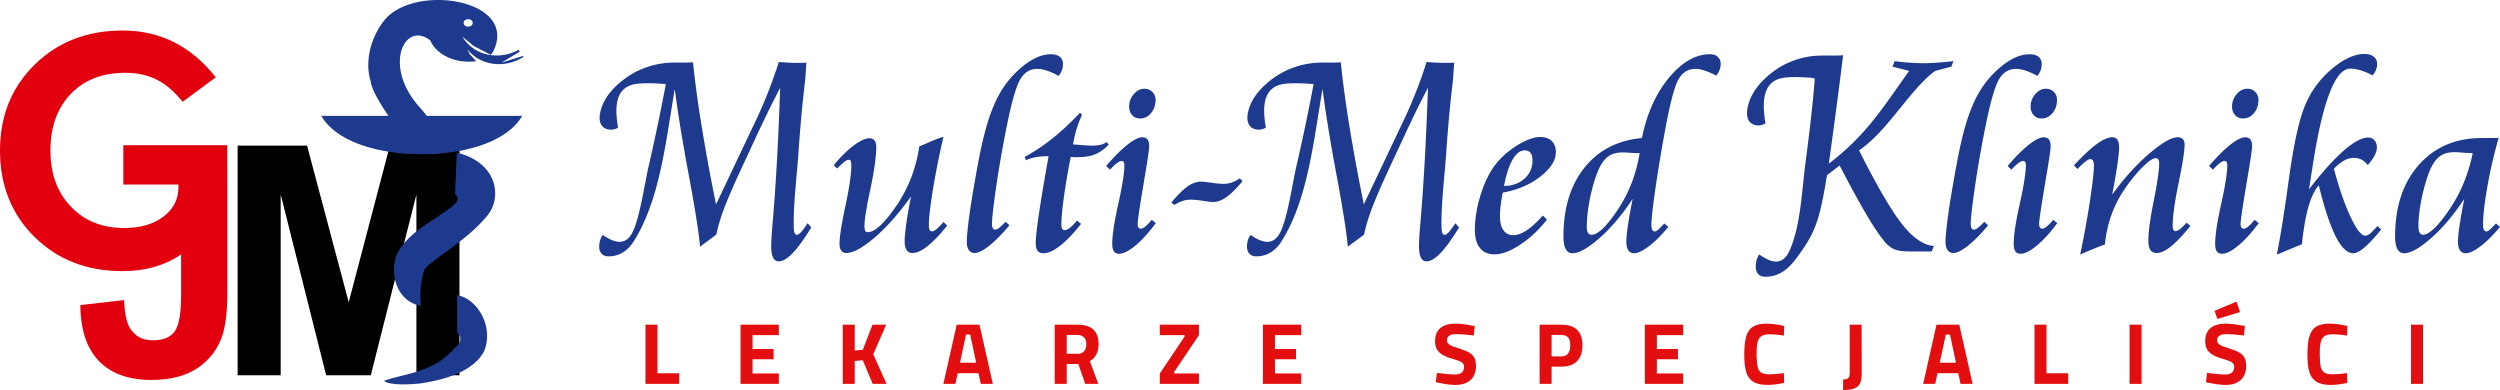
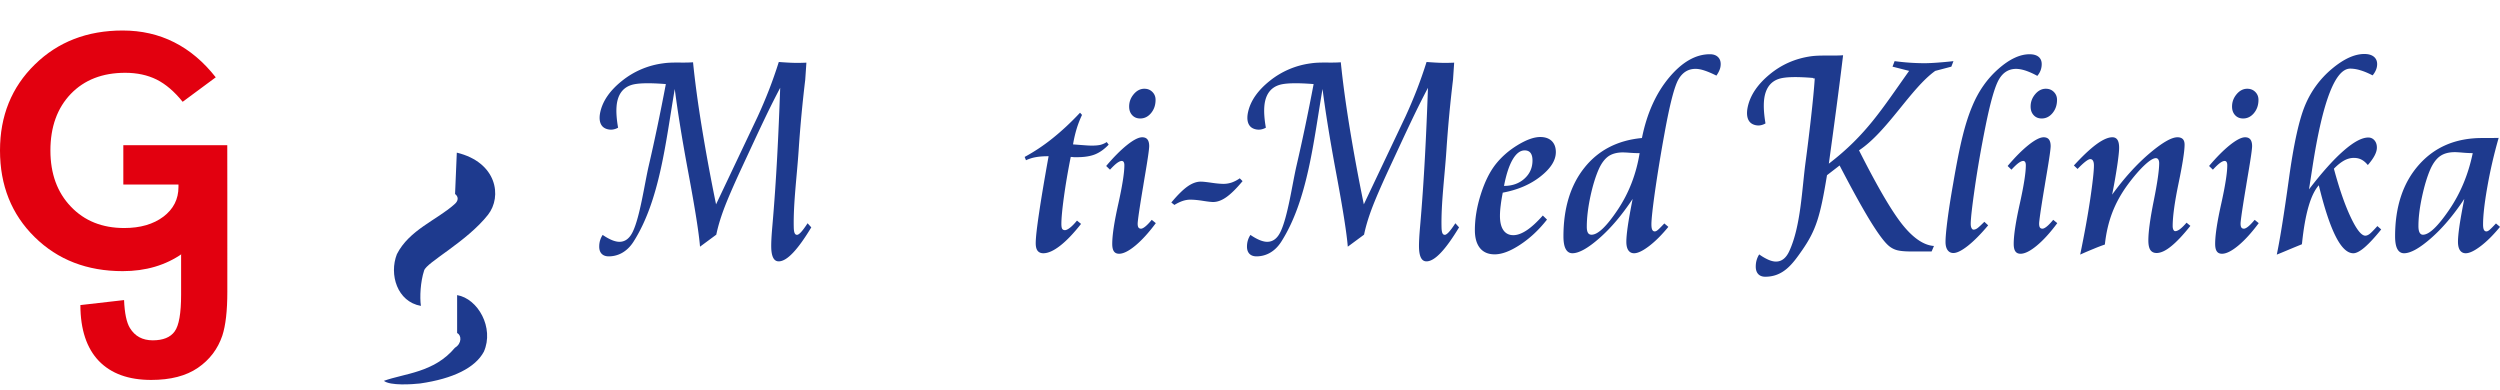
<svg xmlns="http://www.w3.org/2000/svg" width="410" height="64" viewBox="0 0 410 64">
  <g fill="#1E3A8E">
-     <path d="M154.73 22.436a131.292 131.292 0 00-1.748 8.768c-.433 2.724-.652 4.621-.652 5.714 0 .357.04.621.13.785.089.158.227.24.413.24.171 0 .413-.123.714-.37.303-.249.682-.634 1.142-1.164l.62.585c-1.218 1.506-2.298 2.635-3.24 3.377-.942.748-1.76 1.121-2.462 1.121-.426 0-.75-.158-.962-.482-.214-.322-.324-.805-.324-1.451s.096-1.63.283-2.943c.185-1.313.439-2.778.762-4.394-1.973 2.771-3.947 5.007-5.934 6.712-1.98 1.705-3.542 2.558-4.683 2.558a.972.972 0 01-.818-.392c-.193-.262-.29-.633-.29-1.121 0-1.114.323-3.176.97-6.19.64-3.018.963-5.24.963-6.677 0-.364-.034-.605-.103-.728-.062-.117-.193-.18-.378-.18-.152 0-.385.131-.716.386-.33.254-.694.598-1.1 1.045l-.584-.523c1.1-1.361 2.186-2.434 3.253-3.239 1.072-.797 1.939-1.196 2.613-1.196.364 0 .639.124.824.365.187.24.283.59.283 1.044 0 1.582-.324 3.893-.963 6.932-.647 3.033-.97 5.042-.97 6.025 0 .412.041.687.124.824.076.131.227.2.44.2 1.142 0 2.703-1.444 4.677-4.333 1.973-2.887 3.218-6.126 3.747-9.73.268-.103.667-.275 1.204-.502 1.21-.536 2.131-.894 2.764-1.066M173.606 12.444c-.688-.378-1.32-.66-1.911-.86-.591-.192-1.122-.288-1.575-.288-1.183 0-2.111.564-2.778 1.685-.675 1.12-1.41 3.665-2.215 7.64-.73 3.624-1.313 7-1.767 10.122-.447 3.122-.674 5.11-.674 5.97 0 .281.041.516.13.687.09.172.2.262.331.262.192 0 .392-.07.598-.213.206-.138.599-.496 1.176-1.074l.626.578c-1.211 1.443-2.318 2.559-3.315 3.35-1.004.789-1.795 1.19-2.386 1.19-.406 0-.722-.159-.949-.475-.227-.317-.344-.764-.344-1.342 0-.748.11-1.951.323-3.616.213-1.659.523-3.64.929-5.95.577-3.369 1.1-6.003 1.581-7.9.475-1.892.997-3.494 1.561-4.815 1.004-2.427 2.42-4.456 4.25-6.072 1.829-1.616 3.542-2.427 5.137-2.427.646 0 1.142.144 1.486.426.336.282.508.674.508 1.19 0 .343-.055.687-.179 1.017a3.135 3.135 0 01-.543.915" />
    <path d="M177.127 18.482l.324.365c-.35.736-.647 1.506-.887 2.296a20.17 20.17 0 00-.585 2.538c.887.069 1.554.117 2.008.151.448.034.811.048 1.08.048.612 0 1.1-.048 1.451-.137.344-.097.674-.241.983-.447l.323.426c-.701.736-1.437 1.265-2.207 1.582-.77.316-1.754.474-2.95.474h-.564a3.873 3.873 0 00-.502-.04c-.475 2.379-.846 4.572-1.121 6.58s-.413 3.473-.413 4.4c0 .386.041.655.131.805.09.145.24.221.454.221.213 0 .495-.139.846-.412.35-.275.722-.66 1.127-1.156l.667.543c-1.224 1.554-2.365 2.752-3.424 3.576s-1.98 1.238-2.758 1.238c-.42 0-.729-.138-.942-.406-.207-.268-.31-.68-.31-1.244 0-.86.186-2.524.558-5 .364-2.468.887-5.556 1.554-9.263-.819 0-1.52.048-2.112.158a6.364 6.364 0 00-1.595.502l-.22-.543a30.421 30.421 0 004.553-3.033c1.492-1.19 3.005-2.592 4.531-4.222M187.677 14.555c.53 0 .963.172 1.313.523.35.35.523.777.523 1.293 0 .86-.248 1.582-.736 2.173s-1.087.887-1.78.887c-.538 0-.977-.179-1.315-.543-.336-.365-.501-.832-.501-1.41 0-.77.254-1.444.756-2.035.502-.592 1.086-.888 1.74-.888m1.21 21.497l.667.544c-1.17 1.574-2.29 2.804-3.363 3.691-1.072.887-1.96 1.328-2.654 1.328-.392 0-.674-.13-.853-.392-.185-.26-.275-.672-.275-1.237 0-1.404.33-3.59.998-6.568.66-2.97.99-5.082.99-6.313 0-.233-.035-.405-.11-.53a.359.359 0 00-.317-.178c-.213 0-.474.117-.784.344-.309.227-.687.592-1.148 1.087l-.626-.606c1.252-1.478 2.4-2.626 3.445-3.459 1.053-.832 1.87-1.25 2.462-1.25.392 0 .681.123.867.363.185.24.281.605.281 1.087 0 .468-.213 1.98-.646 4.531-.144.86-.26 1.541-.337 2.036a223.909 223.909 0 00-.667 4.154c-.158 1.1-.24 1.767-.24 1.994 0 .281.04.488.13.627.09.13.227.197.413.197.186 0 .426-.123.722-.363s.646-.606 1.045-1.087zM203.322 29.244l.46.461c-1.018 1.224-1.905 2.097-2.661 2.627-.75.53-1.472.797-2.173.797-.282 0-.839-.06-1.671-.192-.833-.13-1.527-.193-2.077-.193-.413 0-.84.076-1.265.22-.434.151-.873.365-1.334.646l-.503-.398c1.032-1.238 1.926-2.118 2.669-2.64.75-.523 1.464-.784 2.166-.784.323 0 .894.061 1.719.178.832.124 1.506.186 2.029.186.44 0 .88-.076 1.32-.22a5.536 5.536 0 001.32-.688M246.66 30.489c1.354 0 2.469-.399 3.348-1.19.88-.79 1.321-1.788 1.321-2.985 0-.55-.11-.962-.324-1.238-.212-.274-.536-.412-.962-.412-.729 0-1.383.502-1.968 1.5-.583 1.003-1.057 2.441-1.415 4.325m-.207 1.107c-.143.736-.262 1.43-.337 2.077a13.803 13.803 0 00-.124 1.712c0 1.031.186 1.822.565 2.365s.92.818 1.629.818c.662 0 1.39-.267 2.2-.804.806-.535 1.685-1.348 2.635-2.42l.687.667c-1.34 1.706-2.812 3.08-4.414 4.126-1.596 1.052-2.984 1.576-4.167 1.576-1.053 0-1.85-.346-2.407-1.025-.558-.688-.84-1.67-.84-2.944 0-1.885.323-3.844.977-5.894.653-2.05 1.471-3.692 2.448-4.93.97-1.217 2.173-2.27 3.617-3.143s2.668-1.306 3.68-1.306c.804 0 1.43.22 1.883.653.448.44.674 1.045.674 1.822 0 1.348-.838 2.675-2.51 3.989-1.67 1.32-3.734 2.207-6.196 2.661zM268.9 25.118c-.462 0-.984-.02-1.583-.061a21.85 21.85 0 00-1.141-.063c-.962 0-1.753.207-2.36.612-.597.413-1.126 1.087-1.567 2.029-.549 1.21-1.024 2.737-1.423 4.58-.392 1.85-.592 3.514-.592 4.992 0 .44.063.764.194.979.123.205.322.308.59.308 1.039 0 2.47-1.369 4.293-4.1 1.829-2.736 3.025-5.824 3.588-9.276m-1.148 7.51c-1.747 2.634-3.562 4.778-5.446 6.43-1.877 1.649-3.356 2.475-4.428 2.475-.482 0-.854-.234-1.1-.695-.249-.461-.372-1.154-.372-2.063 0-4.634 1.148-8.39 3.438-11.264 2.29-2.874 5.432-4.497 9.435-4.875.804-4.003 2.284-7.297 4.421-9.875 2.146-2.58 4.388-3.865 6.726-3.865.55 0 .983.144 1.294.433.315.29.474.68.474 1.183 0 .316-.056.632-.18.942-.123.31-.294.626-.523.949-.756-.378-1.402-.653-1.953-.832-.549-.186-1.044-.275-1.472-.275-1.195 0-2.124.57-2.79 1.712-.668 1.141-1.43 4.092-2.29 8.844a259.426 259.426 0 00-1.562 9.503c-.392 2.8-.591 4.615-.591 5.448 0 .39.041.68.13.865.09.186.228.283.414.283.15 0 .315-.076.501-.234.192-.153.543-.51 1.073-1.072l.66.562c-1.1 1.342-2.159 2.393-3.184 3.17-1.018.771-1.83 1.156-2.434 1.156-.406 0-.716-.158-.942-.482-.22-.322-.33-.79-.33-1.41 0-.59.082-1.45.24-2.57.165-1.122.427-2.6.791-4.444zM334.12 12.444c-.687-.378-1.32-.66-1.911-.86-.592-.192-1.122-.288-1.575-.288-1.183 0-2.112.564-2.779 1.685-.674 1.12-1.409 3.665-2.214 7.64-.73 3.624-1.313 7-1.766 10.122-.448 3.122-.675 5.11-.675 5.97 0 .281.041.516.131.687.089.172.198.262.33.262.192 0 .392-.07.598-.213.206-.138.598-.496 1.176-1.074l.626.578c-1.211 1.443-2.318 2.559-3.315 3.35-1.004.789-1.795 1.19-2.386 1.19-.406 0-.723-.159-.95-.475s-.343-.764-.343-1.342c0-.748.11-1.951.323-3.616.214-1.659.522-3.64.93-5.95.576-3.369 1.099-6.003 1.58-7.9.475-1.892.996-3.494 1.56-4.815 1.005-2.427 2.422-4.456 4.25-6.072s3.542-2.427 5.138-2.427c.646 0 1.141.144 1.486.426.337.282.508.674.508 1.19 0 .343-.055.687-.178 1.017a3.147 3.147 0 01-.544.915" />
    <path d="M335.517 14.555c.529 0 .962.172 1.313.523.35.35.522.777.522 1.293 0 .86-.248 1.582-.736 2.173s-1.087.887-1.78.887c-.537 0-.977-.179-1.314-.543-.337-.365-.501-.832-.501-1.41 0-.77.253-1.444.756-2.035.501-.592 1.086-.888 1.74-.888m1.21 21.497l.667.544c-1.17 1.574-2.29 2.804-3.364 3.691-1.072.887-1.959 1.328-2.654 1.328-.392 0-.673-.13-.853-.392-.185-.26-.275-.672-.275-1.237 0-1.404.331-3.59.997-6.568.661-2.97.991-5.082.991-6.313 0-.233-.035-.405-.11-.53a.356.356 0 00-.316-.178c-.212 0-.475.117-.785.344-.308.227-.687.592-1.148 1.087l-.625-.606c1.25-1.478 2.4-2.626 3.445-3.459 1.052-.832 1.87-1.25 2.462-1.25.392 0 .68.123.866.363.186.24.283.605.283 1.087 0 .468-.214 1.98-.647 4.531-.144.86-.26 1.541-.338 2.036a231.89 231.89 0 00-.667 4.154c-.157 1.1-.24 1.767-.24 1.994 0 .281.041.488.13.627.09.13.228.197.414.197s.426-.123.722-.363.646-.606 1.045-1.087zM341.15 41.754c.68-3.281 1.229-6.3 1.643-9.071.405-2.765.611-4.615.611-5.543 0-.33-.049-.592-.151-.77a.488.488 0 00-.454-.276c-.172 0-.446.145-.818.434-.365.288-.785.68-1.26 1.182l-.604-.57c1.424-1.554 2.661-2.717 3.7-3.48 1.045-.763 1.912-1.148 2.613-1.148.37 0 .654.144.832.426.185.282.275.716.275 1.307 0 .536-.103 1.492-.302 2.86a97.15 97.15 0 01-.846 4.814c1.973-2.71 4.008-4.958 6.1-6.739 2.098-1.782 3.637-2.668 4.614-2.668.393 0 .68.103.88.302.193.2.288.502.288.908 0 1.045-.322 3.143-.975 6.278-.653 3.137-.977 5.496-.977 7.084 0 .254.041.455.123.603.076.145.18.223.296.223.22 0 .475-.111.777-.332.303-.226.66-.578 1.08-1.058l.626.523c-1.197 1.506-2.248 2.62-3.157 3.348-.9.736-1.699 1.101-2.385 1.101-.454 0-.792-.166-1.019-.496-.22-.33-.33-.846-.33-1.56 0-1.41.296-3.582.887-6.526.592-2.944.887-4.993.887-6.149 0-.254-.047-.453-.143-.604a.447.447 0 00-.4-.22c-.42 0-1.038.385-1.863 1.154-.826.778-1.733 1.823-2.71 3.137-1.1 1.492-1.959 3.04-2.572 4.635-.612 1.602-1.018 3.348-1.217 5.239-.578.2-1.183.427-1.802.689-.626.254-1.375.568-2.248.963M368.553 14.555c.529 0 .964.172 1.314.523.35.35.522.777.522 1.293 0 .86-.246 1.582-.736 2.173-.487.591-1.087.887-1.78.887-.536 0-.977-.179-1.314-.543-.337-.365-.502-.832-.502-1.41 0-.77.255-1.444.756-2.035.501-.592 1.086-.888 1.74-.888m1.21 21.497l.667.544c-1.168 1.574-2.29 2.804-3.362 3.691-1.073.887-1.96 1.328-2.655 1.328-.392 0-.674-.13-.852-.392-.186-.26-.275-.672-.275-1.237 0-1.404.33-3.59.997-6.568.66-2.97.99-5.082.99-6.313 0-.233-.034-.405-.11-.53a.358.358 0 00-.317-.178c-.212 0-.474.117-.783.344-.31.227-.688.592-1.15 1.087l-.625-.606c1.252-1.478 2.4-2.626 3.445-3.459 1.053-.832 1.871-1.25 2.462-1.25.393 0 .681.123.867.363.186.24.283.605.283 1.087 0 .468-.214 1.98-.648 4.531-.144.86-.26 1.541-.337 2.036a231.89 231.89 0 00-.667 4.154c-.158 1.1-.24 1.767-.24 1.994 0 .281.041.488.131.627.089.13.227.197.412.197s.427-.123.722-.363c.296-.24.646-.606 1.046-1.087zM389.108 12.361c-.73-.377-1.39-.653-1.995-.832a5.72 5.72 0 00-1.672-.275c-2.46 0-4.51 5.316-6.167 15.954a657.667 657.667 0 01-.598 3.845c2.132-2.778 4.023-4.89 5.68-6.334 1.65-1.444 2.998-2.166 4.043-2.166.407 0 .743.151 1.011.46.27.31.399.71.399 1.19 0 .393-.123.826-.372 1.3-.247.475-.618.997-1.113 1.561-.35-.419-.701-.715-1.06-.894-.357-.186-.769-.275-1.237-.275-.536 0-1.073.145-1.595.434-.524.288-1.08.735-1.671 1.34.886 3.301 1.808 5.963 2.764 7.97.95 2.007 1.746 3.013 2.393 3.013.2 0 .427-.09.667-.261.241-.172.675-.614 1.307-1.315l.626.551c-1.045 1.3-1.954 2.277-2.71 2.93-.756.652-1.382.976-1.864.976-.99 0-1.959-.922-2.887-2.758-.935-1.841-1.857-4.634-2.772-8.39-1.327 1.492-2.241 4.636-2.744 9.435l-.033.24c-.38.153-1.033.42-1.961.805-.922.393-1.644.688-2.152.889.536-2.566 1.196-6.705 1.987-12.414.784-5.707 1.672-9.744 2.669-12.103a15.528 15.528 0 014.366-5.934c1.94-1.63 3.713-2.449 5.344-2.449.653 0 1.169.145 1.54.44.364.296.55.702.55 1.21 0 .31-.055.62-.18.93-.123.309-.309.618-.563.927M404.14 32.627c-1.745 2.635-3.56 4.78-5.446 6.432-1.877 1.648-3.355 2.474-4.428 2.474-.48 0-.852-.234-1.1-.695s-.371-1.154-.371-2.063c0-4.89 1.299-8.802 3.9-11.738 2.598-2.936 6.05-4.401 10.368-4.401h.868c.397 0 .742 0 1.023-.008.283-.006.559-.013.826-.013a77.191 77.191 0 00-1.87 8.108c-.462 2.64-.687 4.669-.687 6.08 0 .39.04.68.129.865.09.186.228.283.414.283.15 0 .315-.076.5-.234.193-.153.544-.51 1.074-1.072l.66.562c-1.1 1.342-2.16 2.393-3.185 3.17-1.017.771-1.829 1.156-2.433 1.156-.406 0-.715-.158-.943-.482-.22-.322-.33-.797-.33-1.41 0-.59.083-1.45.24-2.57.166-1.122.428-2.6.792-4.444m1.388-7.516c-.432 0-.968-.02-1.615-.076-.64-.055-1.08-.082-1.307-.082-.997 0-1.801.213-2.42.647-.612.426-1.141 1.134-1.588 2.11-.536 1.225-.997 2.751-1.39 4.58-.392 1.823-.585 3.425-.585 4.794 0 .467.063.826.193 1.059.124.234.31.351.55.351 1.012 0 2.442-1.361 4.305-4.093 1.857-2.722 3.143-5.824 3.857-9.29zM106.391 27.193c.951-4.09 1.887-8.558 2.808-13.404-2.788-.222-4.678-.172-5.67.155-1.202.389-1.964 1.264-2.28 2.618-.121.52-.174 1.159-.157 1.9.025.745.113 1.564.275 2.478-.322.181-.652.283-.98.316a2.213 2.213 0 01-.977-.136c-.47-.173-.783-.501-.95-.981-.166-.489-.166-1.104.006-1.845.427-1.827 1.624-3.516 3.588-5.07a13.51 13.51 0 016.678-2.834c1.635-.245 3.203-.046 4.927-.176.314 3.143.79 6.664 1.425 10.57a313.864 313.864 0 002.349 12.728l6.842-14.427a81.002 81.002 0 001.838-4.333 75.702 75.702 0 001.609-4.587c.203.016.648.049 1.321.09.68.042 1.217.058 1.616.058.53 0 1.06-.013 1.59-.038l-.19 2.8c-.467 3.872-.829 7.757-1.086 11.648-.27 4.071-.889 8.73-.795 12.588.01.425.057.736.148.93.089.185.222.279.399.27.163-.005.389-.161.669-.468.28-.307.628-.78 1.05-1.429l.607.673c-1.114 1.844-2.107 3.229-2.98 4.149-.875.927-1.642 1.4-2.309 1.427-.405.016-.717-.162-.929-.539-.212-.379-.331-.947-.35-1.719s.044-1.947.182-3.52c.662-7.562 1.012-15.024 1.286-22.685a150.399 150.399 0 00-1.982 3.906 343.351 343.351 0 00-2.329 4.916l-2.125 4.57c-1.315 2.848-2.257 5.04-2.82 6.55-.562 1.517-.968 2.896-1.223 4.142l-2.669 1.971c-.177-2.207-.811-6.22-1.897-12.03-1.086-5.811-1.775-10.196-2.246-13.831-1.479 8.63-2.436 18.238-6.754 25.027-1.203 1.89-2.794 2.416-4.054 2.422-.512.002-.903-.14-1.176-.42-.267-.277-.403-.666-.405-1.178 0-.341.042-.681.14-1.01.096-.32.237-.628.427-.908.544.373 1.045.65 1.513.846.467.191.886.285 1.245.283.934-.004 1.668-.564 2.192-1.68 1.184-2.486 1.93-7.894 2.603-10.783M212.625 27.193c.951-4.09 1.889-8.558 2.81-13.404-2.79-.222-4.68-.172-5.671.155-1.202.389-1.964 1.264-2.28 2.618-.12.52-.175 1.159-.157 1.9.025.745.112 1.564.275 2.478-.322.181-.653.283-.98.316a2.215 2.215 0 01-.978-.136c-.47-.173-.782-.501-.95-.981-.166-.489-.165-1.104.007-1.845.427-1.827 1.624-3.516 3.588-5.07a13.514 13.514 0 016.678-2.834c1.634-.245 3.203-.046 4.926-.176.314 3.143.793 6.664 1.425 10.57a315.73 315.73 0 002.35 12.728l6.842-14.427a81.002 81.002 0 001.838-4.333 76.037 76.037 0 001.608-4.587c.203.016.648.049 1.322.09.68.042 1.217.058 1.616.058.53 0 1.06-.013 1.588-.038l-.188 2.8a218.41 218.41 0 00-1.087 11.648c-.269 4.071-.889 8.73-.794 12.588.01.425.058.736.147.93.09.185.222.279.399.27.164-.005.389-.161.669-.468.281-.307.63-.78 1.052-1.429l.606.673c-1.114 1.844-2.106 3.229-2.98 4.149-.874.927-1.642 1.4-2.309 1.427-.405.016-.718-.162-.929-.539-.213-.379-.33-.947-.35-1.719-.019-.771.044-1.947.182-3.52.662-7.562 1.012-15.024 1.287-22.685a145.913 145.913 0 00-1.983 3.906 347.299 347.299 0 00-2.33 4.916l-2.124 4.57c-1.315 2.848-2.258 5.04-2.82 6.55-.563 1.517-.968 2.896-1.224 4.142l-2.668 1.971c-.177-2.207-.811-6.22-1.897-12.03-1.085-5.811-1.776-10.196-2.246-13.831-1.479 8.63-2.437 18.238-6.754 25.027-1.204 1.89-2.793 2.416-4.055 2.422-.51.002-.902-.14-1.175-.42-.266-.277-.404-.666-.405-1.178 0-.341.042-.681.14-1.01a3.33 3.33 0 01.427-.908c.544.373 1.044.65 1.513.846.467.191.887.285 1.244.283.936-.004 1.668-.564 2.192-1.68 1.185-2.486 1.931-7.894 2.603-10.783M297.361 12.855c.004-.023.01-.046.013-.069-2.789-.231-4.678-.18-5.67.162-1.201.404-1.964 1.316-2.28 2.728-.121.542-.175 1.208-.157 1.98.024.777.113 1.63.274 2.583a2.432 2.432 0 01-.98.33 2.145 2.145 0 01-.977-.143c-.47-.18-.782-.522-.95-1.022-.164-.51-.164-1.15.007-1.923.427-1.904 1.624-3.665 3.588-5.285 1.963-1.62 4.197-2.587 6.68-2.953 1.635-.241 3.633-.048 5.358-.183-.72 5.945-1.52 11.855-2.338 17.782 6.129-4.707 8.71-8.95 13.167-15.216l-2.723-.695.344-.904a36.902 36.902 0 004.813.338c.618 0 1.32-.03 2.105-.087s1.698-.135 2.73-.25l-.344.903-2.641.695c-4.013 2.865-7.868 9.964-12.5 13.03 2.985 5.92 5.357 9.985 7.132 12.2 1.773 2.207 3.494 3.367 5.157 3.482l-.385.902H313.4c-.989 0-1.753-.07-2.275-.207a3.49 3.49 0 01-1.39-.738c-.721-.617-1.732-1.979-3.033-4.092-1.292-2.115-2.964-5.133-5.007-9.067l-2.069 1.598c-1.105 6.75-1.777 8.996-4.099 12.34-1.539 2.213-3.056 4.301-6.003 4.31-.51.003-.903-.144-1.176-.437-.266-.289-.403-.693-.404-1.226 0-.354.042-.711.14-1.053.096-.334.236-.654.427-.945a8.472 8.472 0 001.512.88c.468.2.886.297 1.245.295.935-.003 1.669-.587 2.193-1.75 1.874-4.103 2.043-10.007 2.658-14.6.516-3.852 1.299-10.406 1.5-13.693h-.258z" />
  </g>
-   <path fill-rule="evenodd" clip-rule="evenodd" d="M38.974 61.541V23.876h11.383l6.831 25.694 6.524-24.823c1.716.3 3.55.463 5.455.463 2.177 0 4.261-.212 6.184-.6V61.54h-7.06v-29.65l-7.48 29.65h-7.324l-7.453-29.65v29.65h-7.06z" />
  <path fill-rule="evenodd" clip-rule="evenodd" fill="#1E3A8E" d="M74.916 25.033l-.285 6.781c.57.447.61 1.097-.121 1.706-2.924 2.597-7.39 4.183-9.42 8.162-1.3 3.328.04 7.795 3.938 8.486-.203-1.463-.081-3.94.528-5.807.406-1.341 6.984-4.71 10.476-9.136 2.355-3.005 1.462-8.608-5.116-10.192M74.968 48.398v6.223c.719.322.826 1.69-.36 2.41-3.416 4.098-8.306 4.205-11.651 5.428 1.043.828 4.64.574 5.934.432 5.465-.791 9.061-2.59 10.463-5.215 1.727-3.918-.97-8.701-4.386-9.278" />
-   <path fill="#1E3A8E" d="M68.052 16.666c-5.028-6.522-1.48-13.186 2.509-10.038 1.243 2.813 4.877 3.813 7.53 3.402l-1.063-1.153-.397-.818c2.108 2.725 6.136 3.249 9.239 1.26-.04-.045-.08-.092-.119-.14l-3.53 1.098 3.025-1.802a5.773 5.773 0 01-.18-.314c-3.078 1.7-6.899 1.062-8.887-1.63-.12-.16-.23-.326-.33-.495l1.849 1.508 2.777 1.444c.18-.176.327-.372.433-.588 4.188-8.6-13.173-11.202-17.97-4.955-2.282 2.972-3.111 6.816-2.133 9.946.214 1.485 1.605 3.674 2.884 5.609H52.698c2.264 4 8.797 6.287 16.469 6.287 7.67 0 14.204-2.287 16.467-6.287H69.99c-.68-.92-1.41-1.646-1.938-2.334zM76.78 3.144c.412 0 .747.274.747.611s-.335.612-.747.612-.747-.275-.747-.612.336-.611.747-.611zm-1.256 2.627l.003.01-.006-.014.003.004z" />
  <path fill-rule="evenodd" clip-rule="evenodd" fill="#E2000F" d="M37.272 23.817H20.225v6.441h9.044v.415c0 1.994-.83 3.618-2.47 4.862-1.641 1.236-3.786 1.861-6.424 1.861-3.6 0-6.521-1.164-8.753-3.511-2.233-2.33-3.354-5.4-3.354-9.203 0-3.865 1.12-6.962 3.344-9.283 2.223-2.303 5.198-3.46 8.921-3.46 1.942 0 3.671.372 5.162 1.113 1.492.75 2.913 1.968 4.262 3.644l5.427-4.015c-2.003-2.55-4.28-4.473-6.83-5.753-2.558-1.288-5.365-1.924-8.436-1.924-5.805 0-10.606 1.853-14.409 5.577C1.906 14.296 0 19 0 24.681c0 5.736 1.897 10.475 5.683 14.198 3.785 3.725 8.594 5.588 14.435 5.588 3.786 0 7.051-.963 9.796-2.887l-.213.158v6.592c0 3.053-.352 5.065-1.058 6.025-.697.973-1.898 1.458-3.592 1.458-1.676 0-2.93-.67-3.75-2.03-.547-.89-.865-2.416-.953-4.57l-7.165.82c.009 4.024 1.033 7.076 3.026 9.16 2.013 2.082 4.872 3.116 8.586 3.116 3.168 0 5.718-.655 7.66-1.987 1.932-1.324 3.264-3.09 4.005-5.277.548-1.676.821-4.076.821-7.191V31.758l-.009-7.941z" />
  <g fill="#E20E0F">
-     <path d="M111.383 61.217v1.74h-5.526V53.25h1.97v7.967h3.556zM123.418 54.963v2.27h3.455v1.685h-3.455v2.326h4.311v1.713h-6.281V53.25h6.281v1.713h-4.311zM141.492 59.074l-1.313.13v3.753h-1.97V53.25h1.97v4.24l1.327-.129 1.585-4.111h2.242l-2.113 4.854 2.17 4.853h-2.27l-1.628-3.883zM160.466 61.201h-3.398l-.386 1.756h-1.97l2.184-9.707h3.741l2.185 9.707h-1.97l-.386-1.756zm-1.356-6.324h-.686l-.985 4.611h2.656l-.985-4.611zM172.972 53.25h3.77c2.284 0 3.426 1.064 3.426 3.197 0 1.266-.476 2.2-1.428 2.8l1.385 3.71h-2.156l-1.127-3.256h-1.9v3.256h-1.97V53.25zm3.799 4.768c.446 0 .79-.141 1.027-.42.238-.282.357-.66.357-1.137s-.124-.85-.371-1.121c-.248-.27-.596-.406-1.042-.406h-1.8v3.084h1.829zM190.205 61.26l4.054-6.041v-.256h-4.054V53.25h6.424v1.713l-4.054 6.023v.258h4.054v1.713h-6.424V61.26zM209.093 54.963v2.27h3.455v1.685h-3.455v2.326h4.311v1.713h-6.281V53.25h6.281v1.713h-4.311zM235.977 62.785l-.515-.097.2-1.53c1.275.172 2.25.258 2.927.258 1.009 0 1.514-.42 1.514-1.256 0-.344-.134-.596-.4-.758-.267-.16-.715-.332-1.342-.513-.754-.21-1.345-.444-1.778-.7-.433-.257-.748-.562-.942-.914-.196-.351-.292-.789-.292-1.312 0-.953.29-1.672.87-2.156.58-.487 1.393-.729 2.442-.729.407 0 .832.026 1.27.078s1.079.155 1.927.307l-.156 1.557c-1.305-.153-2.252-.229-2.843-.229-1.037 0-1.555.342-1.555 1.027 0 .239.085.434.258.586.17.153.383.28.641.377.257.102.69.246 1.3.438.657.209 1.165.427 1.527.656.362.229.623.512.786.85.16.337.243.773.243 1.304 0 1.002-.303 1.768-.908 2.301s-1.42.799-2.448.799c-.742 0-1.652-.113-2.726-.344zM252.494 53.25h3.569c2.303 0 3.455 1.123 3.455 3.367 0 1.145-.292 2.014-.877 2.613-.586.6-1.446.9-2.579.9h-1.598v2.827h-1.97V53.25zm3.555 5.195c.98 0 1.47-.607 1.47-1.828 0-.588-.116-1.017-.35-1.285-.233-.264-.607-.398-1.12-.398h-1.585v3.511h1.585zM271.725 54.963v2.27h3.456v1.685h-3.456v2.326h4.312v1.713h-6.282V53.25h6.282v1.713h-4.312zM287.501 62.586c-.553-.361-.93-.897-1.136-1.606-.203-.709-.305-1.654-.305-2.834 0-1.294.11-2.302.335-3.027.223-.723.596-1.244 1.12-1.562s1.257-.479 2.199-.479c.865 0 1.832.129 2.898.385l-.057 1.57c-.943-.142-1.71-.215-2.298-.215-.6 0-1.052.098-1.358.287-.304.19-.515.502-.634.934-.12.434-.18 1.045-.18 1.836v.527c.02.82.08 1.432.18 1.834.1.407.297.7.592.88.295.18.747.27 1.357.27.647 0 1.428-.066 2.34-.199l.045 1.614c-1.038.219-1.948.328-2.728.328-1.027 0-1.818-.182-2.37-.543zM302.264 62.244c.39 0 .669-.074.835-.223.166-.146.249-.41.249-.79V53.25h1.956l.015 8.064c0 .698-.1 1.233-.3 1.608s-.517.642-.95.799c-.433.158-1.034.236-1.805.236v-1.713zM321.152 61.201h-3.398l-.386 1.756h-1.97l2.185-9.707h3.74l2.185 9.707h-1.97l-.386-1.756zm-1.357-6.324h-.685l-.986 4.611h2.657l-.986-4.611zM339.183 61.217v1.74h-5.525V53.25h1.97v7.967h3.555zM349.247 53.25h1.97v9.707h-1.97V53.25zM362.283 62.785l-.513-.097.2-1.53c1.275.172 2.25.258 2.926.258 1.008 0 1.512-.42 1.512-1.256 0-.344-.133-.596-.398-.758-.267-.16-.714-.332-1.342-.513-.752-.21-1.346-.444-1.778-.7-.434-.257-.747-.562-.943-.914s-.292-.789-.292-1.312c0-.953.29-1.672.871-2.156.58-.487 1.394-.729 2.44-.729.41 0 .834.026 1.272.078.438.053 1.08.155 1.927.307l-.156 1.557c-1.305-.153-2.252-.229-2.842-.229-1.037 0-1.557.342-1.557 1.027 0 .239.085.434.258.586.171.153.386.28.643.377.257.102.69.246 1.299.438.656.209 1.165.427 1.528.656.361.229.622.512.784.85s.243.773.243 1.304c0 1.002-.302 1.768-.906 2.301-.605.533-1.422.799-2.45.799-.741 0-1.65-.113-2.726-.344zm.9-11.806l3.598-1.512.584 1.71-3.712 1.13-.47-1.328zM379.857 62.586c-.551-.361-.93-.897-1.134-1.606-.204-.709-.307-1.654-.307-2.834 0-1.294.111-2.302.336-3.027.224-.723.597-1.244 1.12-1.562s1.257-.479 2.2-.479c.865 0 1.831.129 2.896.385l-.056 1.57c-.943-.142-1.709-.215-2.299-.215-.6 0-1.051.098-1.357.287-.304.19-.516.502-.634.934-.12.434-.18 1.045-.18 1.836v.527c.02.82.08 1.432.18 1.834.099.407.297.7.592.88.295.18.747.27 1.356.27.648 0 1.428-.066 2.342-.199l.043 1.614c-1.038.219-1.946.328-2.726.328-1.029 0-1.82-.182-2.372-.543zM395.406 53.25h1.969v9.707h-1.969V53.25z" />
-   </g>
+     </g>
</svg>